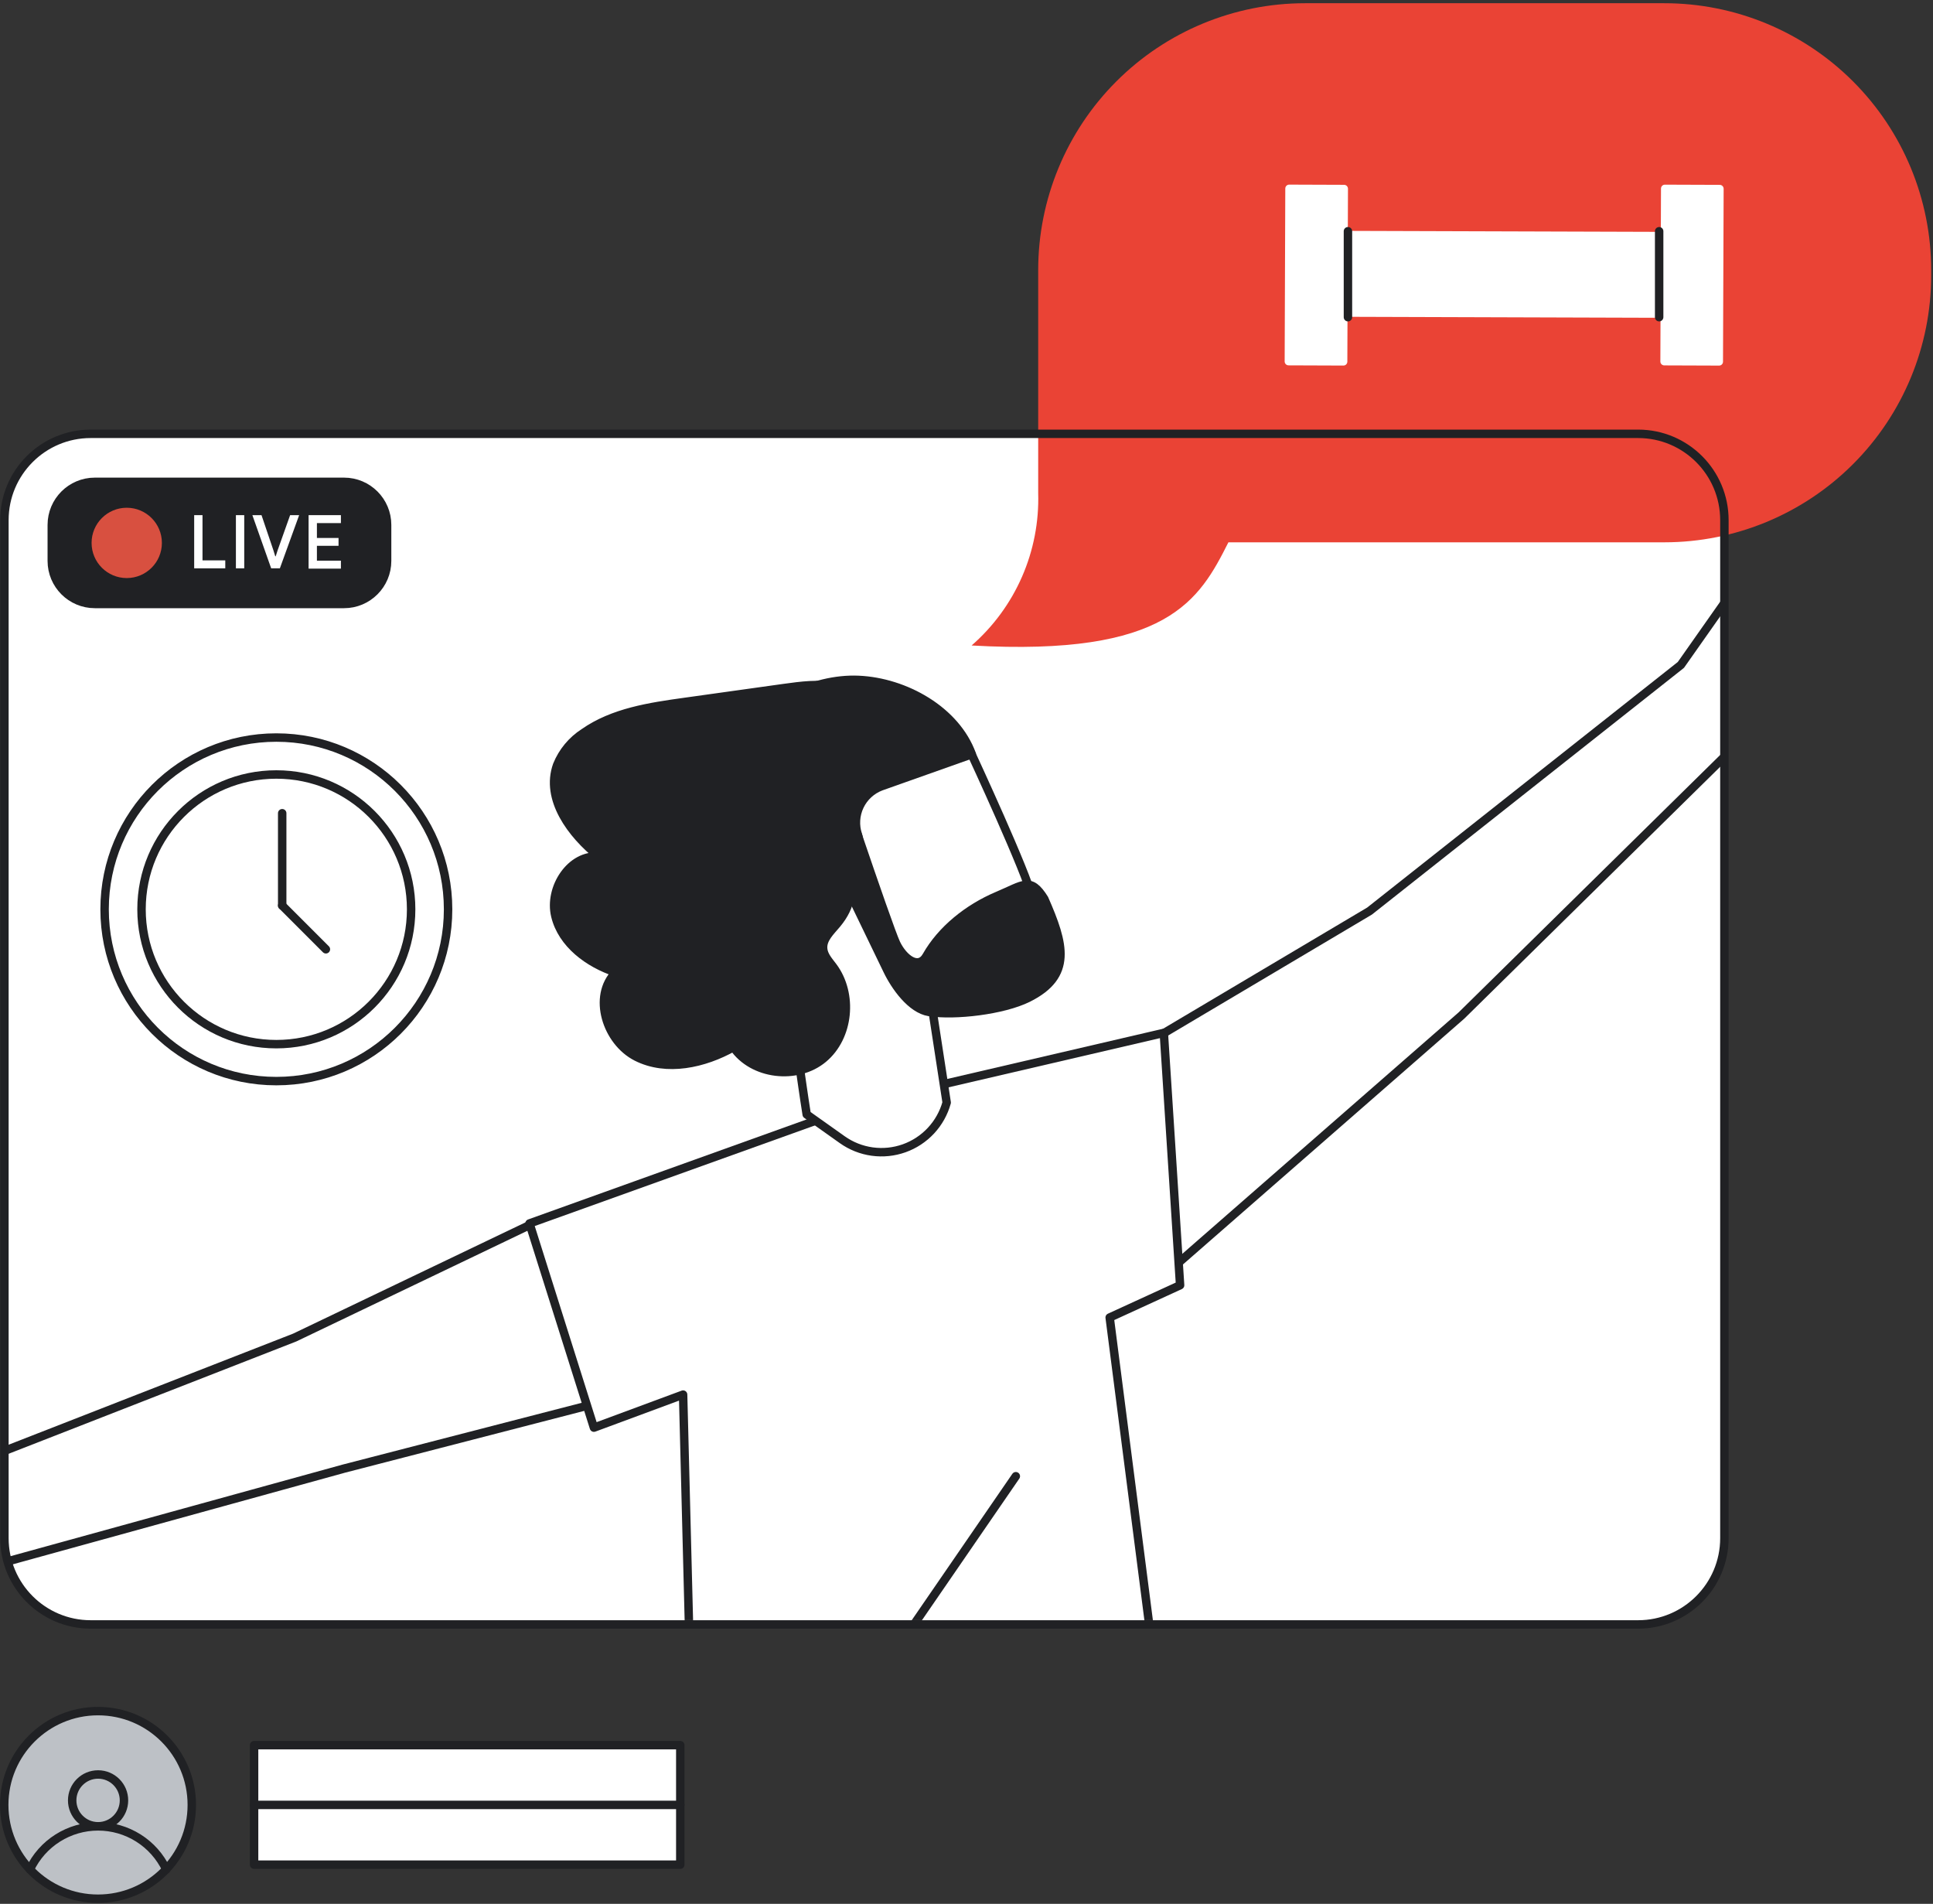
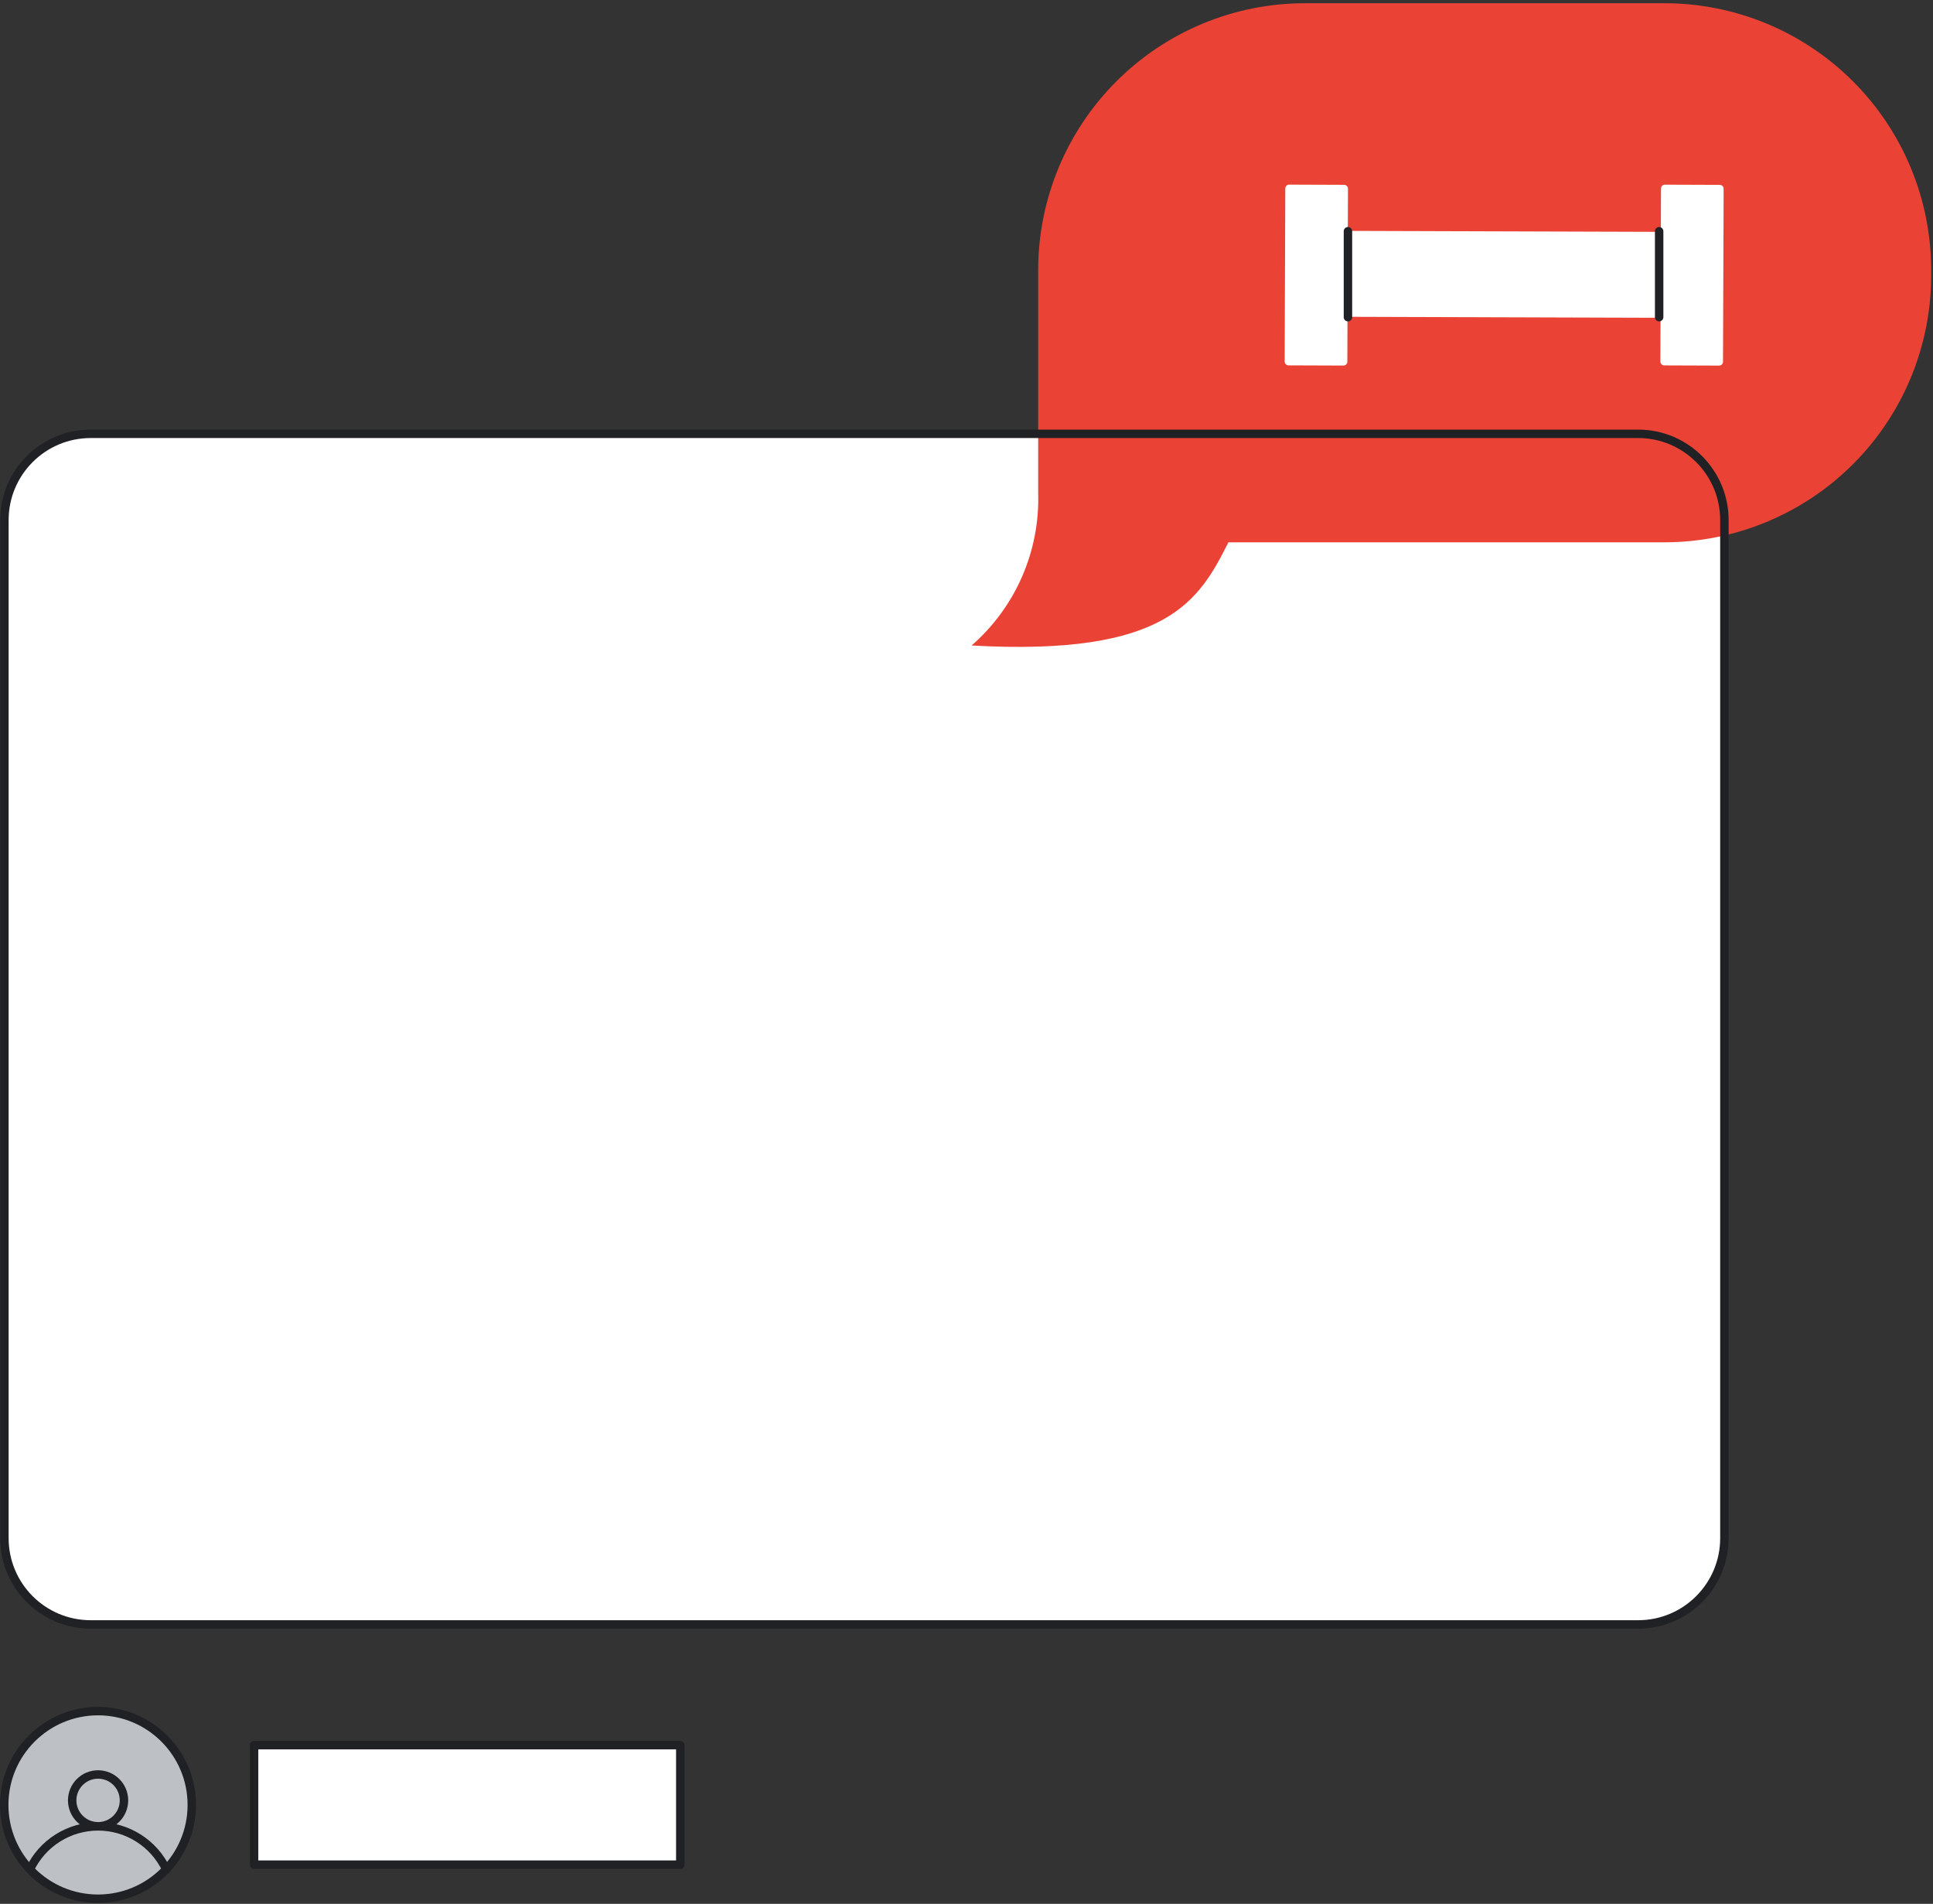
<svg xmlns="http://www.w3.org/2000/svg" width="458" height="451" viewBox="0 0 458 451" fill="none">
  <rect x="0" y="0" width="458" height="451" fill="#333333" stroke="none" />
  <path d="M388.132 102.769H21.488C10.198 102.769 1.045 111.922 1.045 123.213V364.369C1.045 375.66 10.198 384.813 21.488 384.813H388.132C399.422 384.813 408.575 375.66 408.575 364.369V123.213C408.575 111.922 399.422 102.769 388.132 102.769Z" fill="white" />
  <mask id="mask0_4102_39271" style="mask-type:alpha" maskUnits="userSpaceOnUse" x="1" y="102" width="408" height="283">
-     <path d="M388.133 102.769H21.489C10.199 102.769 1.046 111.922 1.046 123.213V364.369C1.046 375.66 10.199 384.813 21.489 384.813H388.133C399.423 384.813 408.576 375.66 408.576 364.369V123.213C408.576 111.922 399.423 102.769 388.133 102.769Z" fill="white" />
-   </mask>
+     </mask>
  <g mask="url(#mask0_4102_39271)">
    <path d="M65.472 247.351C83.114 247.351 97.414 233.051 97.414 215.41C97.414 197.769 83.114 183.468 65.472 183.468C47.832 183.468 33.531 197.769 33.531 215.41C33.531 233.051 47.832 247.351 65.472 247.351Z" fill="white" stroke="#202124" stroke-width="2" stroke-linecap="round" stroke-linejoin="round" />
    <path d="M66.863 214.521L77.217 224.875" stroke="#202124" stroke-width="2" stroke-linecap="round" stroke-linejoin="round" />
    <path d="M66.863 192.642V214.52" stroke="#202124" stroke-width="2" stroke-linecap="round" stroke-linejoin="round" />
-     <path d="M65.475 256.103C87.949 256.103 106.168 237.884 106.168 215.41C106.168 192.936 87.949 174.717 65.475 174.717C43.001 174.717 24.782 192.936 24.782 215.41C24.782 237.884 43.001 256.103 65.475 256.103Z" stroke="#202124" stroke-width="2" stroke-linecap="round" stroke-linejoin="round" />
    <path d="M208.718 293.759L220.709 280.367C230.279 269.802 242.94 263.639 255.424 256.816L324.493 215.824L398.264 157.513L422.784 122.657C423.308 121.898 424.022 121.29 424.854 120.892C425.687 120.495 426.608 120.322 427.528 120.392C428.448 120.461 429.333 120.77 430.097 121.288C430.86 121.806 431.474 122.515 431.879 123.344C432.305 124.199 432.486 125.155 432.401 126.107C432.315 127.058 431.967 127.967 431.394 128.732L424.694 137.871C420.715 143.318 418.226 149.709 417.475 156.413L416.48 165.657C416.037 169.549 414.39 173.205 411.77 176.117L346.275 240.563L274.723 303.074L208.718 293.759Z" stroke="#202124" stroke-width="2" stroke-linecap="round" stroke-linejoin="round" />
    <path d="M146.244 331.168L81.497 347.896L-12.101 373.71C-16.157 374.58 -20.379 374.237 -24.242 372.724L-33.328 369.105C-39.97 366.489 -47.155 365.551 -54.246 366.376L-66.185 367.776C-67.183 367.915 -68.2 367.783 -69.129 367.394C-70.058 367.006 -70.866 366.374 -71.468 365.566C-73.889 362.229 -71.652 357.756 -67.4 357.299L-22.401 352.853L69.823 316.852L124.999 290.439C124.999 290.439 146.781 297.28 161.554 294.093L187.597 292.332L146.244 331.168Z" fill="white" stroke="#202124" stroke-width="2" stroke-linecap="round" stroke-linejoin="round" />
    <path d="M242.35 268.103L278.817 435.762L172.488 437.892L161.853 330.331" fill="white" />
    <path d="M242.35 268.103L278.817 435.762L172.488 437.892L161.853 330.331" stroke="#202124" stroke-width="2" stroke-linecap="round" stroke-linejoin="round" />
    <path d="M201.621 261.931L275.753 244.684L279.609 304.456L262.925 312.107L278.843 435.762L164.652 440.032L161.853 330.367L140.723 338.194L125.456 289.823L204.782 261.342" fill="white" />
    <path d="M201.621 261.931L275.753 244.684L279.609 304.456L262.925 312.107L278.843 435.762L164.652 440.032L161.853 330.367L140.723 338.194L125.456 289.823L204.782 261.342" stroke="#202124" stroke-width="2" stroke-linecap="round" stroke-linejoin="round" />
    <path d="M204.343 402.562L240.687 349.701" stroke="#202124" stroke-width="2" stroke-linecap="round" stroke-linejoin="round" />
    <path d="M174.364 208.41L177.93 214.256C187.412 229.831 188.204 245.617 191.136 264L199.57 269.987C201.671 271.477 204.099 272.44 206.65 272.793C209.201 273.146 211.799 272.879 214.225 272.016C216.651 271.152 218.834 269.717 220.588 267.831C222.342 265.945 223.616 263.665 224.302 261.183V261.183L219.257 228.36L225.42 229.056C236.865 231.055 246.867 224.293 244.534 212.627C243.46 207.23 230.209 178.669 230.209 178.669C227.344 172.642 222.527 167.758 216.54 164.81C210.552 161.862 203.744 161.022 197.22 162.426L194.517 163.024C174.716 167.382 164.556 190.229 174.364 208.41Z" fill="white" stroke="#202124" stroke-width="2" stroke-linecap="round" stroke-linejoin="round" />
    <path d="M174.744 210.48C166.195 199.254 169.092 187.782 174.365 177.103L175.246 176.487C180.044 166.802 192.599 160.595 203.419 161.062C214.469 161.546 226.478 168.299 230.255 178.67L208.72 186.303C206.503 187.143 204.698 188.809 203.683 190.951C202.669 193.094 202.524 195.546 203.279 197.793C203.637 198.868 203.62 200.033 203.228 201.097C202.836 202.161 202.094 203.06 201.124 203.646C200.154 204.232 199.013 204.47 197.889 204.322C196.765 204.173 195.726 203.647 194.941 202.829V202.829C194.101 201.965 193.053 201.33 191.897 200.987C190.742 200.644 189.518 200.602 188.342 200.867C187.166 201.132 186.078 201.695 185.182 202.501C184.285 203.307 183.611 204.329 183.223 205.47V205.532C182.821 206.739 182.756 208.033 183.035 209.274C183.315 210.515 183.927 211.656 184.807 212.575C187.484 215.39 189.369 218.864 190.269 222.643C191.169 226.423 191.052 230.373 189.931 234.093L188.091 240.168L186.639 230.58L174.744 210.48Z" fill="#202124" stroke="#202124" stroke-width="2" stroke-linecap="round" stroke-linejoin="round" />
    <path d="M210.241 229.849C212.098 233.714 215.902 239.058 220.136 239.727H220.207C226.273 240.67 237.631 239.349 243.547 236.426C254.191 231.143 252.149 223.651 247.43 212.927C244.146 207.645 242.57 209.591 236.336 212.214C229.293 215.199 223.024 220.279 219.529 226.451C217.592 229.858 214.026 227.005 212.354 223.545C210.417 219.531 195.529 174.972 195.529 174.972L185.686 199.184C196.744 201.623 202.792 214.433 202.792 214.433L210.241 229.849Z" fill="#202124" stroke="#202124" stroke-width="2" stroke-linecap="round" stroke-linejoin="round" />
    <path d="M198.277 218.879C196.816 220.64 194.852 222.4 195.029 224.707C195.152 226.371 196.393 227.683 197.388 229.021C202.169 235.484 201.235 245.644 195.046 250.785C188.857 255.927 178.318 254.721 173.793 248.065C166.811 251.991 157.945 253.964 150.831 250.363C143.717 246.762 140.266 236.029 145.901 230.351C139.421 228.202 133.179 223.607 131.576 216.977C129.974 210.347 135.221 202.239 142.009 202.943C135.362 197.661 129.129 189.27 131.999 181.249C133.278 178.083 135.508 175.391 138.382 173.546C145.267 168.73 153.93 167.436 162.25 166.282L185.661 163.007C189.79 162.435 194.025 161.854 198.11 162.708C202.195 163.562 206.175 166.106 207.557 170.042C210.726 179.057 200.267 185.634 199.528 194.06C198.718 203.084 205.47 210.259 198.277 218.879Z" fill="#202124" stroke="#202124" stroke-width="2" stroke-linecap="round" stroke-linejoin="round" />
  </g>
  <path d="M23.222 449.788C35.495 449.788 45.444 439.839 45.444 427.566C45.444 415.293 35.495 405.344 23.222 405.344C10.949 405.344 1 415.293 1 427.566C1 439.839 10.949 449.788 23.222 449.788Z" fill="#BDC1C6" stroke="#202124" stroke-width="2" stroke-linejoin="round" />
  <path d="M7.084 442.841C8.539 439.789 10.829 437.212 13.688 435.408C16.547 433.604 19.859 432.647 23.24 432.647C26.62 432.647 29.932 433.604 32.791 435.408C35.651 437.212 37.94 439.789 39.396 442.841" stroke="#202124" stroke-width="2" stroke-linecap="round" stroke-linejoin="round" />
  <path d="M23.239 432.628C26.628 432.628 29.375 429.881 29.375 426.492C29.375 423.103 26.628 420.355 23.239 420.355C19.849 420.355 17.102 423.103 17.102 426.492C17.102 429.881 19.849 432.628 23.239 432.628Z" fill="#BDC1C6" stroke="#202124" stroke-width="2" stroke-linecap="round" stroke-linejoin="round" />
  <path d="M161.186 413.409H60.202V441.723H161.186V413.409Z" fill="white" stroke="#202124" stroke-width="2" stroke-linecap="round" stroke-linejoin="round" />
-   <path d="M60.202 427.566H161.186" stroke="#202124" stroke-width="2" stroke-linecap="round" stroke-linejoin="round" />
  <g style="mix-blend-mode:multiply">
    <path d="M394.32 0.763H309.209C292.441 0.763 276.36 7.424 264.504 19.281C252.647 31.137 245.986 47.218 245.986 63.986V116.812C246.189 123.621 244.879 130.39 242.151 136.632C239.423 142.874 235.344 148.433 230.209 152.909C276.731 155.55 284.152 142.168 291.055 128.469H394.346C411.114 128.469 427.195 121.808 439.052 109.951C450.908 98.094 457.569 82.013 457.569 65.245V63.986C457.569 55.681 455.933 47.458 452.754 39.786C449.575 32.114 444.916 25.143 439.042 19.271C433.169 13.4 426.196 8.744 418.522 5.568C410.849 2.392 402.625 0.76 394.32 0.763V0.763Z" fill="#EA4335" />
  </g>
  <path d="M393.255 54.925L319.379 54.693L319.315 75.048L393.191 75.28L393.255 54.925Z" fill="white" />
  <path d="M407.475 43.792L394.48 43.744C393.969 43.742 393.554 44.154 393.552 44.665L393.402 85.631C393.4 86.141 393.812 86.557 394.323 86.559L407.318 86.606C407.828 86.608 408.244 86.196 408.245 85.685L408.396 44.719C408.397 44.209 407.985 43.794 407.475 43.792Z" fill="white" />
  <path d="M318.464 43.782L305.461 43.734C304.95 43.733 304.535 44.145 304.533 44.656L304.383 85.621C304.381 86.132 304.793 86.547 305.304 86.549L318.307 86.597C318.818 86.599 319.233 86.186 319.235 85.676L319.385 44.71C319.387 44.199 318.975 43.784 318.464 43.782Z" fill="white" />
  <path d="M319.379 54.778V75.133" stroke="#202124" stroke-width="2" stroke-linecap="round" stroke-linejoin="round" />
  <path d="M393.115 54.778V75.133" stroke="#202124" stroke-width="2" stroke-linecap="round" stroke-linejoin="round" />
-   <path d="M81.515 114.144H22.474C16.838 114.144 12.27 118.713 12.27 124.348V132.871C12.27 138.506 16.838 143.075 22.474 143.075H81.515C87.151 143.075 91.719 138.506 91.719 132.871V124.348C91.719 118.713 87.151 114.144 81.515 114.144Z" fill="#202124" stroke="#202124" stroke-width="2" stroke-linecap="round" stroke-linejoin="round" />
  <path d="M46.008 122.033H47.98V132.748H53.377V134.632H46.008V122.033Z" fill="white" />
  <path d="M55.895 122.033H57.868V134.632H55.895V122.033Z" fill="white" />
  <path d="M59.796 122.033H61.962L64.779 130.353L65.219 131.779H65.325L65.783 130.353L68.741 122.033H70.88L66.311 134.632H64.251L59.796 122.033Z" fill="white" />
  <path d="M73.116 122.033H80.775V123.917H75.088V127.439H80.212V129.296H75.088V132.818H80.775V134.702H73.116V122.033Z" fill="white" />
-   <path d="M30.029 136.938C34.629 136.938 38.358 133.209 38.358 128.609C38.358 124.01 34.629 120.281 30.029 120.281C25.429 120.281 21.7 124.01 21.7 128.609C21.7 133.209 25.429 136.938 30.029 136.938Z" fill="#D85040" />
  <path d="M388.132 102.769H21.488C10.198 102.769 1.045 111.922 1.045 123.213V364.369C1.045 375.66 10.198 384.813 21.488 384.813H388.132C399.422 384.813 408.575 375.66 408.575 364.369V123.213C408.575 111.922 399.422 102.769 388.132 102.769Z" stroke="#202124" stroke-width="2" stroke-linecap="round" stroke-linejoin="round" />
</svg>